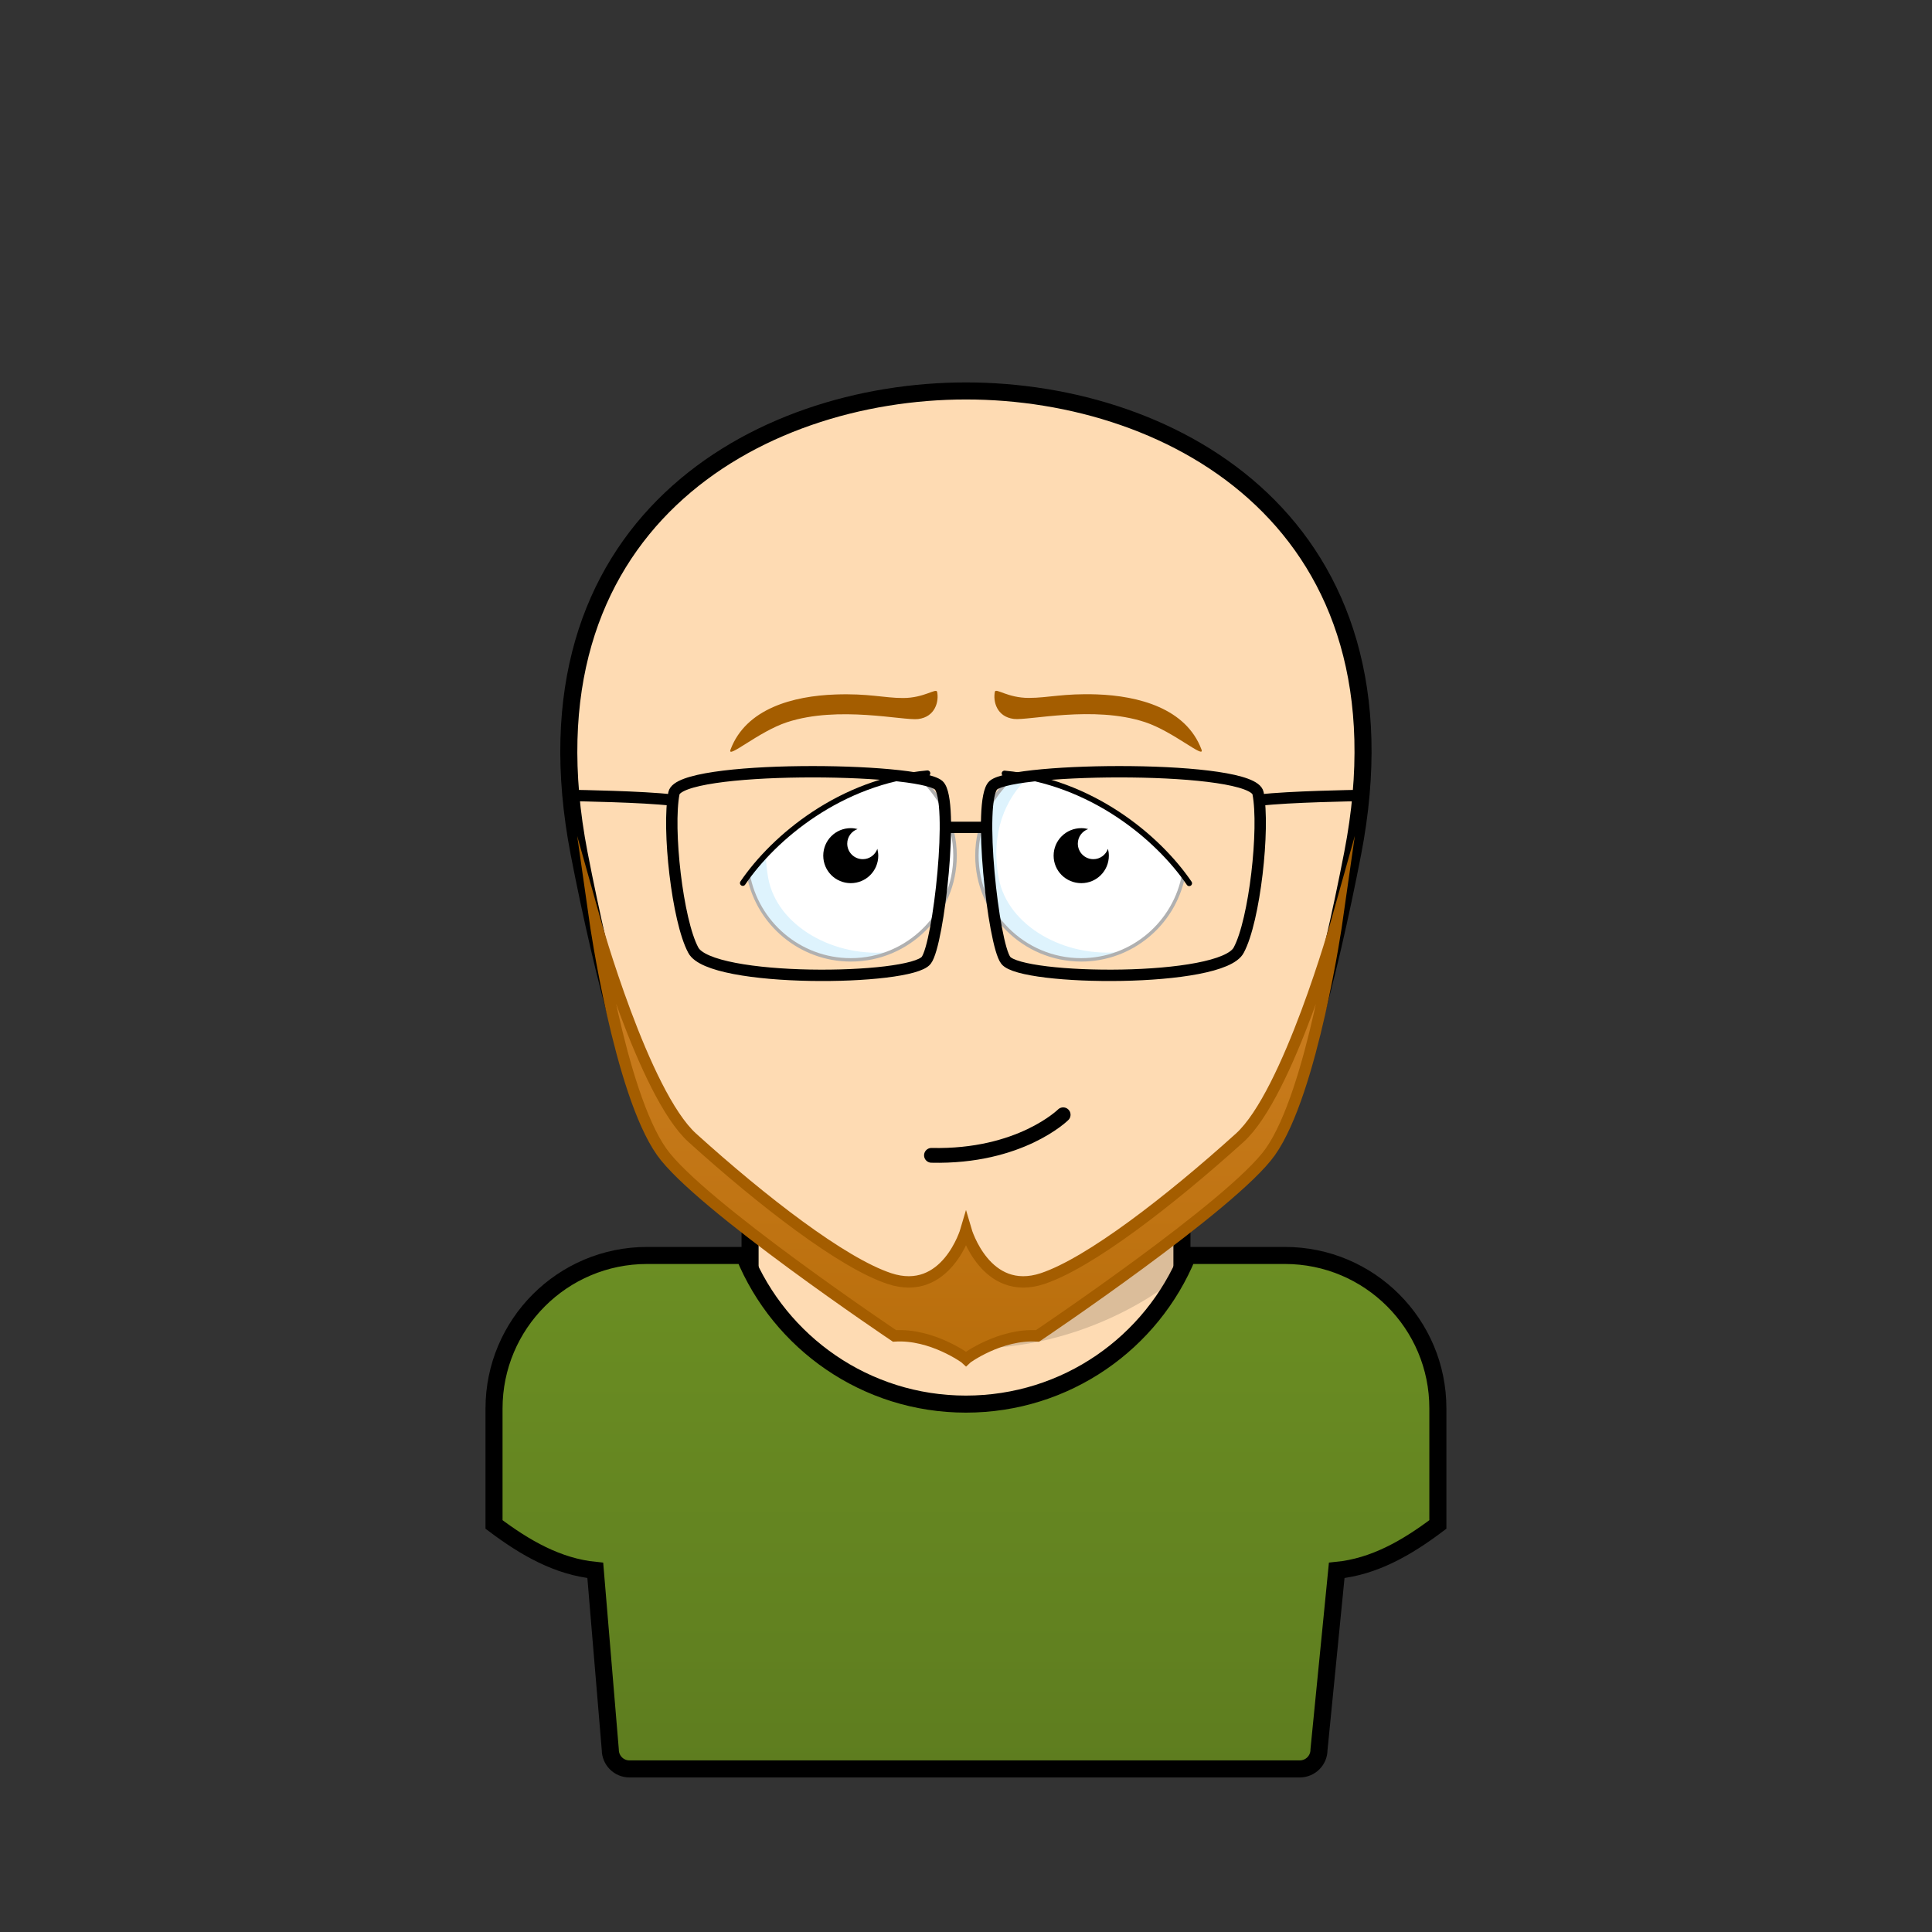
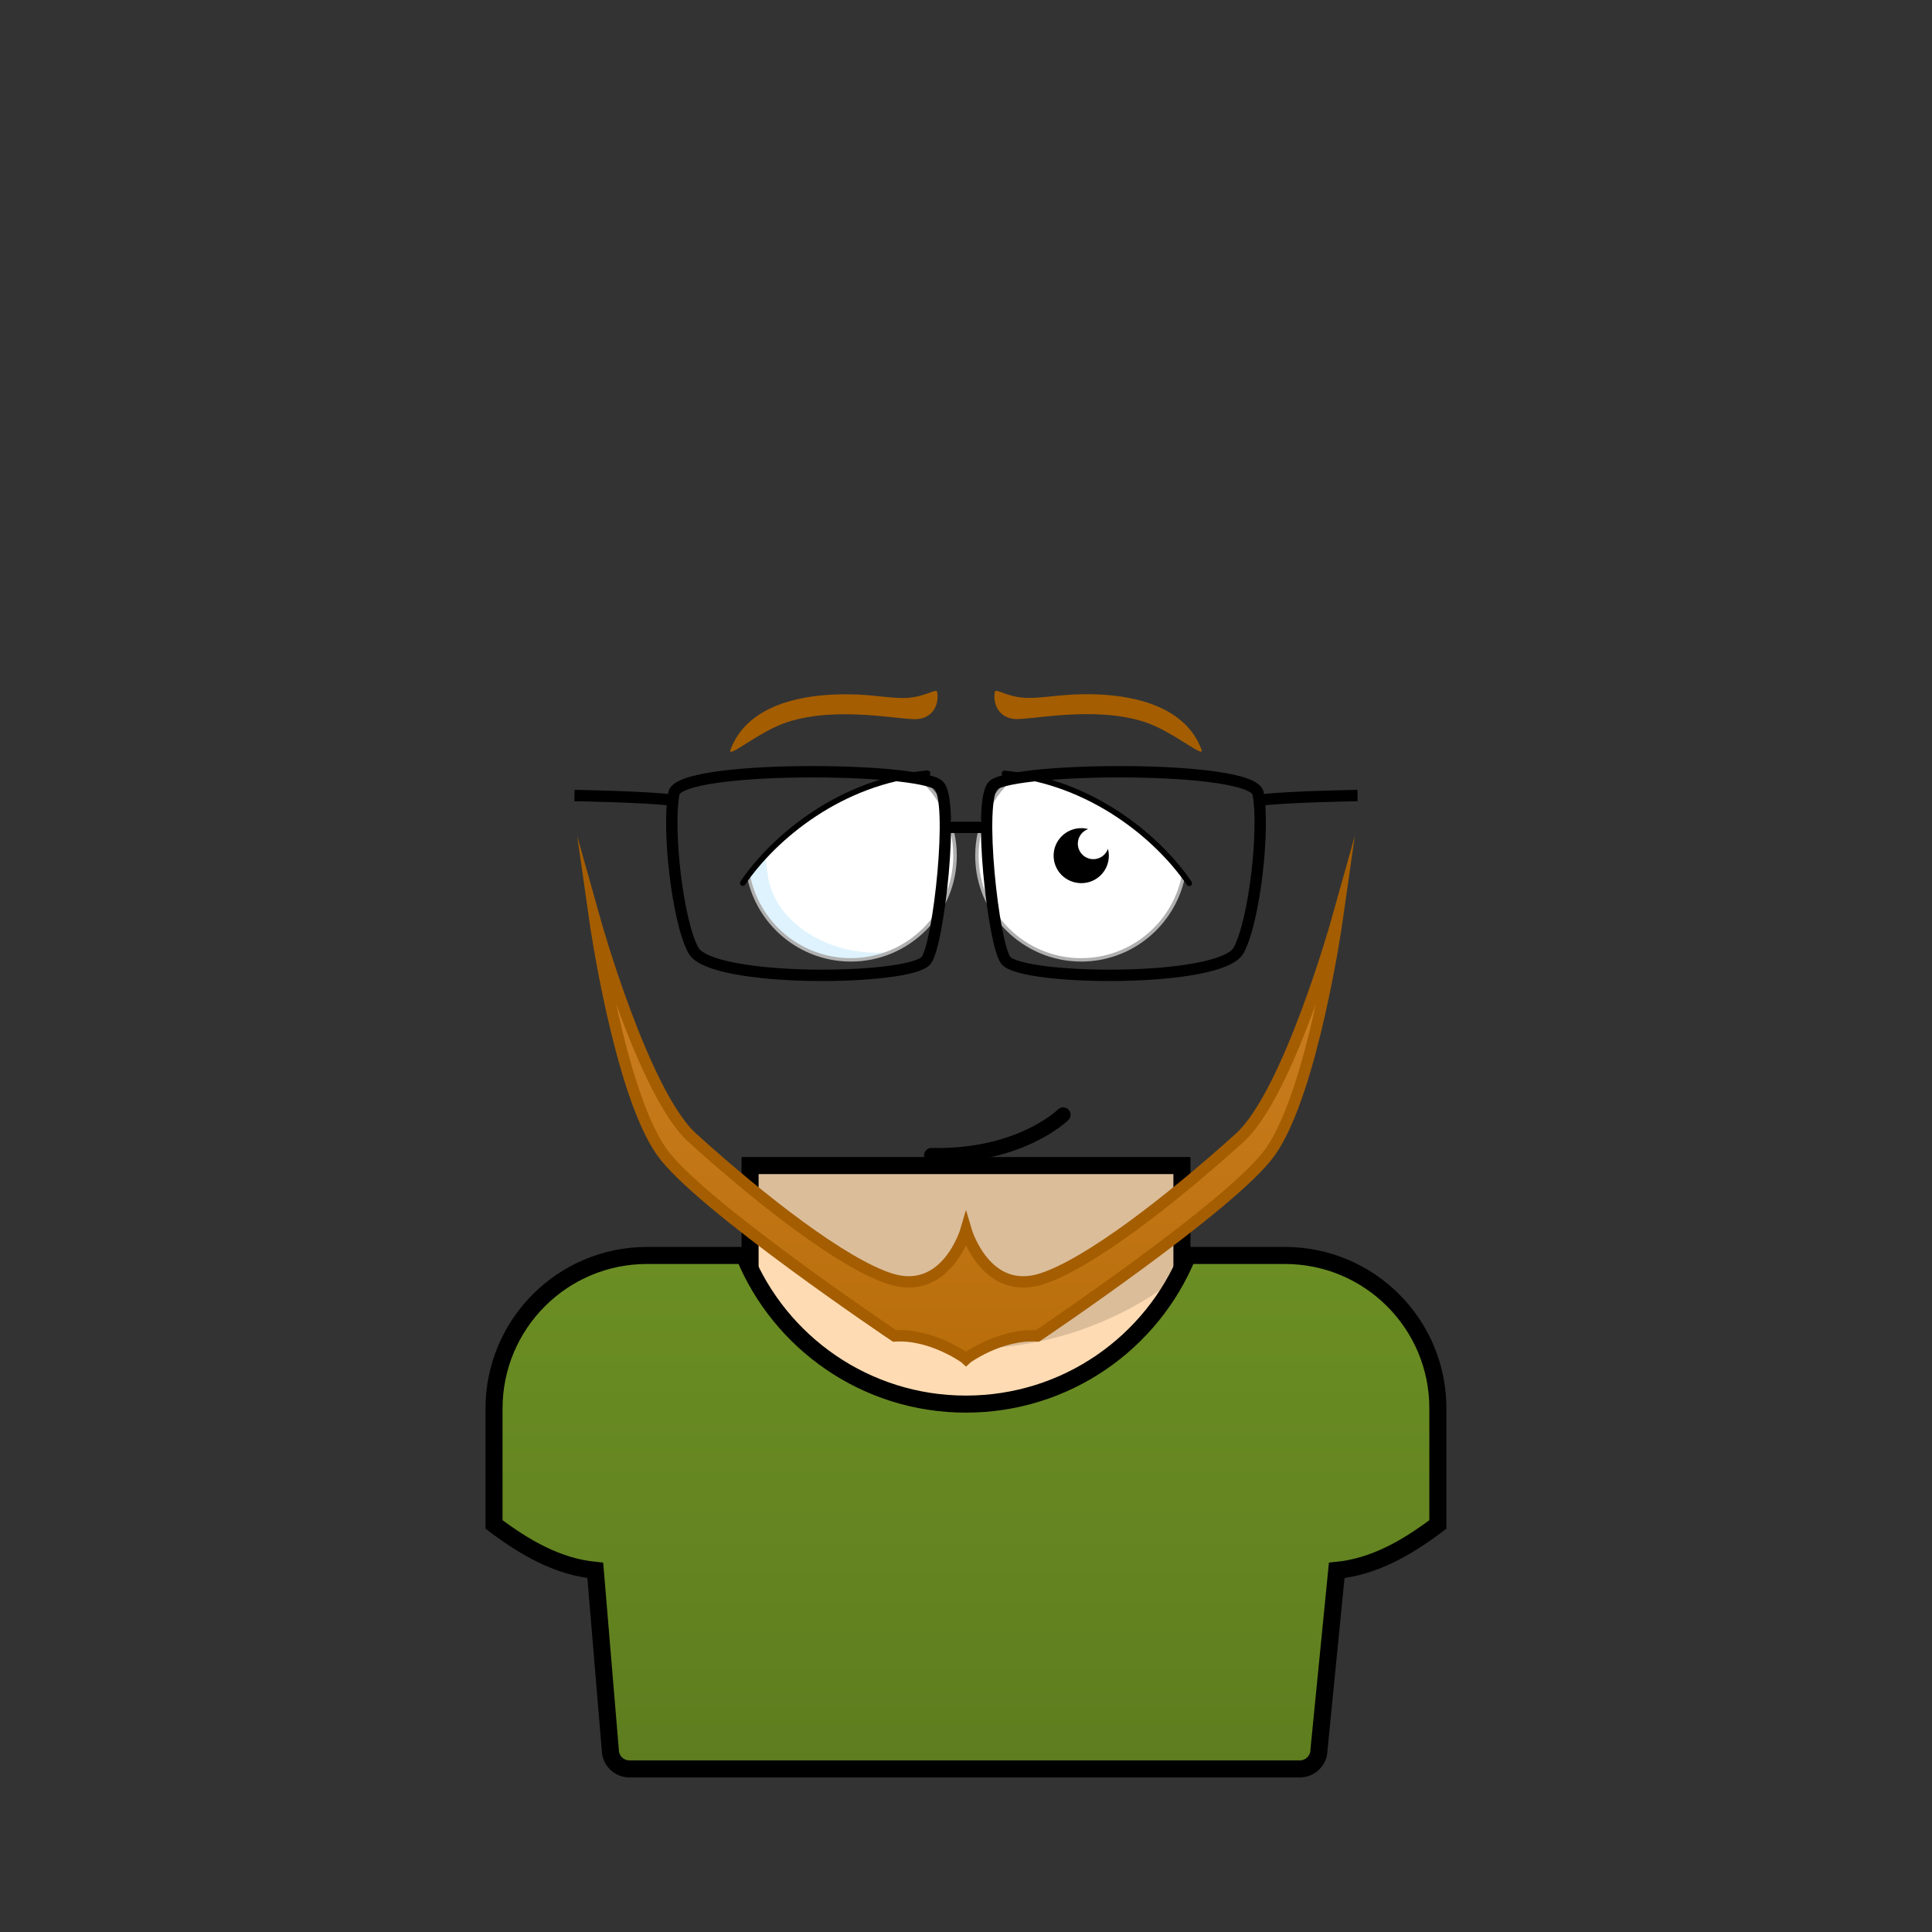
<svg xmlns="http://www.w3.org/2000/svg" viewBox="0 0 170 170">
  <rect x="0" y="0" width="170" height="170" fill="#333333" stroke="none" />
  <rect stroke="#000000" stroke-width="1.5" x="66" y="102.56" width="38" height="44" fill="#fedbb3" />
  <path fill="#000000" opacity="0.14" d="M66,107.44c6.44,5.24,13.4,11.22,19.49,11.22c11.29,0,18.52-6.6,18.52-6.6l0-9.5H66V107.44z" />
-   <path stroke="#000000" stroke-width="1.5" d="M85,34.4c18.39,0,39.63,11.82,34.02,40.71c-2.05,10.56-5.37,24-8.6,26.86c-8.02,7.13-18.19,14.57-25.44,14.56c-7.25,0-17.41-7.44-25.43-14.56c-3.22-2.86-6.54-16.3-8.59-26.86C45.37,46.22,66.61,34.4,85,34.4z" fill="#fedbb3" />
  <path fill="none" stroke="#000000" stroke-width="1.3" stroke-linecap="round" d="M81.96,101.66c7.81,0.18,11.59-3.57,11.59-3.57" />
  <path fill="#FFFFFF" d="M80.62,68.15c2.08,1.68,3.41,4.26,3.41,7.14c0,5.07-4.11,9.17-9.17,9.17c-4.48,0-8.21-3.21-9.01-7.45C65.85,77.02,71.17,69.52,80.62,68.15z" />
  <path fill="#FFFFFF" d="M104.15,77.02c-0.81,4.24-4.54,7.45-9.01,7.45c-5.07,0-9.17-4.11-9.17-9.17c0-2.87,1.32-5.44,3.39-7.12C89.35,68.17,98.3,69.11,104.15,77.02z" />
  <path fill="#CDECFC" opacity="0.65" d="M65.84,77.02c1.08,5.77,7.49,9.07,12.54,6.74c-4.89,0.56-9.98-2.22-10.78-6.48c-0.13-0.72-0.2-1.4-0.21-2.06L65.84,77.02z" />
-   <path fill="#CDECFC" opacity="0.65" d="M89.34,68.17c-1.92,1.55-3.38,3.94-3.38,7.12c0,6.8,7.16,11.02,12.7,8.46c-4.89,0.56-9.98-2.22-10.78-6.48c-0.74-3.91,0.55-6.99,2.62-8.9L89.34,68.17z" />
  <path fill="#B0B0B0" d="M65.97,76.86c0.75,4.23,4.45,7.45,8.89,7.45c4.98,0,9.02-4.05,9.02-9.02c0-2.88-1.36-5.46-3.47-7.11l0.38-0.08c2.07,1.71,3.4,4.3,3.4,7.19c0,5.14-4.18,9.32-9.32,9.32c-4.5,0-8.26-3.2-9.13-7.44L65.97,76.86z" />
  <path fill="#B0B0B0" d="M89.56,68.2c-2.1,1.65-3.45,4.22-3.45,7.09c0,4.98,4.05,9.02,9.02,9.02c4.44,0,8.14-3.22,8.89-7.45l0.25,0.3c-0.87,4.25-4.64,7.45-9.13,7.45c-5.14,0-9.33-4.18-9.33-9.32c0-2.87,1.3-5.44,3.34-7.15L89.56,68.2z" />
  <path fill="none" stroke="#000000" stroke-width="0.5" stroke-linecap="round" d="M88.39,68.06c7.62,0.71,13.5,5.62,16.25,9.66" />
  <path fill="none" stroke="#000000" stroke-width="0.5" stroke-linecap="round" d="M65.36,77.7c2.75-4.04,8.63-8.96,16.25-9.66" />
  <path fill="#000000" d="M96.21,75.6c-0.76,0-1.37-0.61-1.37-1.37c0-0.59,0.38-1.09,0.91-1.28c-0.19-0.05-0.39-0.08-0.6-0.08c-1.35,0-2.44,1.08-2.44,2.42c0,1.34,1.08,2.42,2.44,2.42c1.34,0,2.42-1.08,2.42-2.42c0-0.21-0.03-0.41-0.08-0.6C97.3,75.22,96.8,75.6,96.21,75.6z" />
-   <path fill="#000000" d="M75.92,75.6c-0.76,0-1.37-0.61-1.37-1.37c0-0.59,0.38-1.09,0.91-1.28c-0.19-0.05-0.39-0.08-0.6-0.08c-1.34,0-2.42,1.08-2.42,2.42c0,1.34,1.08,2.42,2.42,2.42c1.34,0,2.42-1.08,2.42-2.42c0-0.21-0.04-0.41-0.08-0.6C77.01,75.22,76.51,75.6,75.92,75.6z" />
  <path fill="#a45d00" d="M87.54,60.87c-0.17,0.83,0.15,2.2,1.67,2.39c1.29,0.16,7.01-1.21,11.54,0.28c2.49,0.82,5.3,3.3,4.97,2.41c-1.36-3.63-5.54-4.72-9.22-4.85c-2.9-0.1-4.3,0.31-5.96,0.31C88.67,61.42,87.62,60.51,87.54,60.87z M79.46,61.42c-1.66,0-3.06-0.42-5.96-0.31c-3.68,0.13-7.86,1.22-9.22,4.85c-0.33,0.89,2.47-1.59,4.97-2.41c4.53-1.49,10.25-0.12,11.54-0.28c1.52-0.19,1.84-1.57,1.67-2.39C82.38,60.51,81.33,61.42,79.46,61.42z" />
  <path stroke="#000000" stroke-width="1" fill="none" d="M87.4,69.1c-1.4,1.3,0,14,1.1,15.4c1.4,1.8,19,2,20.5-0.9c1.4-2.6,2.3-10.7,1.7-13.8C110.2,67.3,89.2,67.5,87.4,69.1z M119.45,70c0,0-6.15,0.1-8.55,0.4 M83.34,72.8h3.32 M59.3,69.8C58.7,72.9,59.6,81,61,83.6c1.5,2.9,19.1,2.7,20.5,0.9c1.1-1.4,2.5-14.1,1.1-15.4C80.8,67.5,59.8,67.3,59.3,69.8zM59.1,70.4c-2.4-0.3-8.55-0.4-8.55-0.4" />
  <path stroke="#000000" stroke-width="1.5" fill="url(#ShirtGradient-99cd81bc-1-Shirt)" d="M113.06,110.47h-8.55c-3.15,7.68-10.69,13.08-19.52,13.08c-8.81,0-16.36-5.41-19.51-13.08h-8.54c-7.44,0-13.47,6.03-13.47,13.47v10.2c2.74,2.06,5.6,3.71,8.91,4.04l1.32,15.78c0,0.93,0.75,1.69,1.68,1.69h58.99c0.94,0,1.69-0.76,1.69-1.69l1.56-15.78c3.3-0.33,6.17-1.98,8.9-4.04v-10.21C126.53,116.5,120.5,110.47,113.06,110.47z" />
  <path stroke="#a45d00" stroke-width="1" stroke-miterlimit="50" fill="url(#HairGradient-99cd81bc)" d="M109.08,100.12c-6.15,5.55-13.18,10.99-17.33,12.38c-5.02,1.67-6.75-4.25-6.75-4.25s-1.73,5.92-6.75,4.25c-4.15-1.38-11.18-6.82-17.33-12.38c-4.29-3.88-8.57-19.14-8.57-19.14s2.15,15.09,5.87,20.37c3.27,4.64,20.49,16.2,20.49,16.2c3.3-0.21,6.28,1.99,6.29,2c0.01-0.01,2.99-2.21,6.29-2c0,0,17.22-11.56,20.49-16.2c3.72-5.28,5.87-20.37,5.87-20.37S113.37,96.25,109.08,100.12z" />
  <linearGradient id="HairGradient-99cd81bc" x1="0%" x2="0%" y1="100%" y2="0%">
    <stop offset="0%" stop-color="#b96e0b" />
    <stop offset="100%" stop-color="#ce8023" />
  </linearGradient>
  <linearGradient id="ShirtGradient-99cd81bc-1-Shirt" x1="0%" x2="0%" y1="100%" y2="0%">
    <stop offset="0%" stop-color="#5e7d1f" />
    <stop offset="100%" stop-color="#6B8E23" />
  </linearGradient>
</svg>